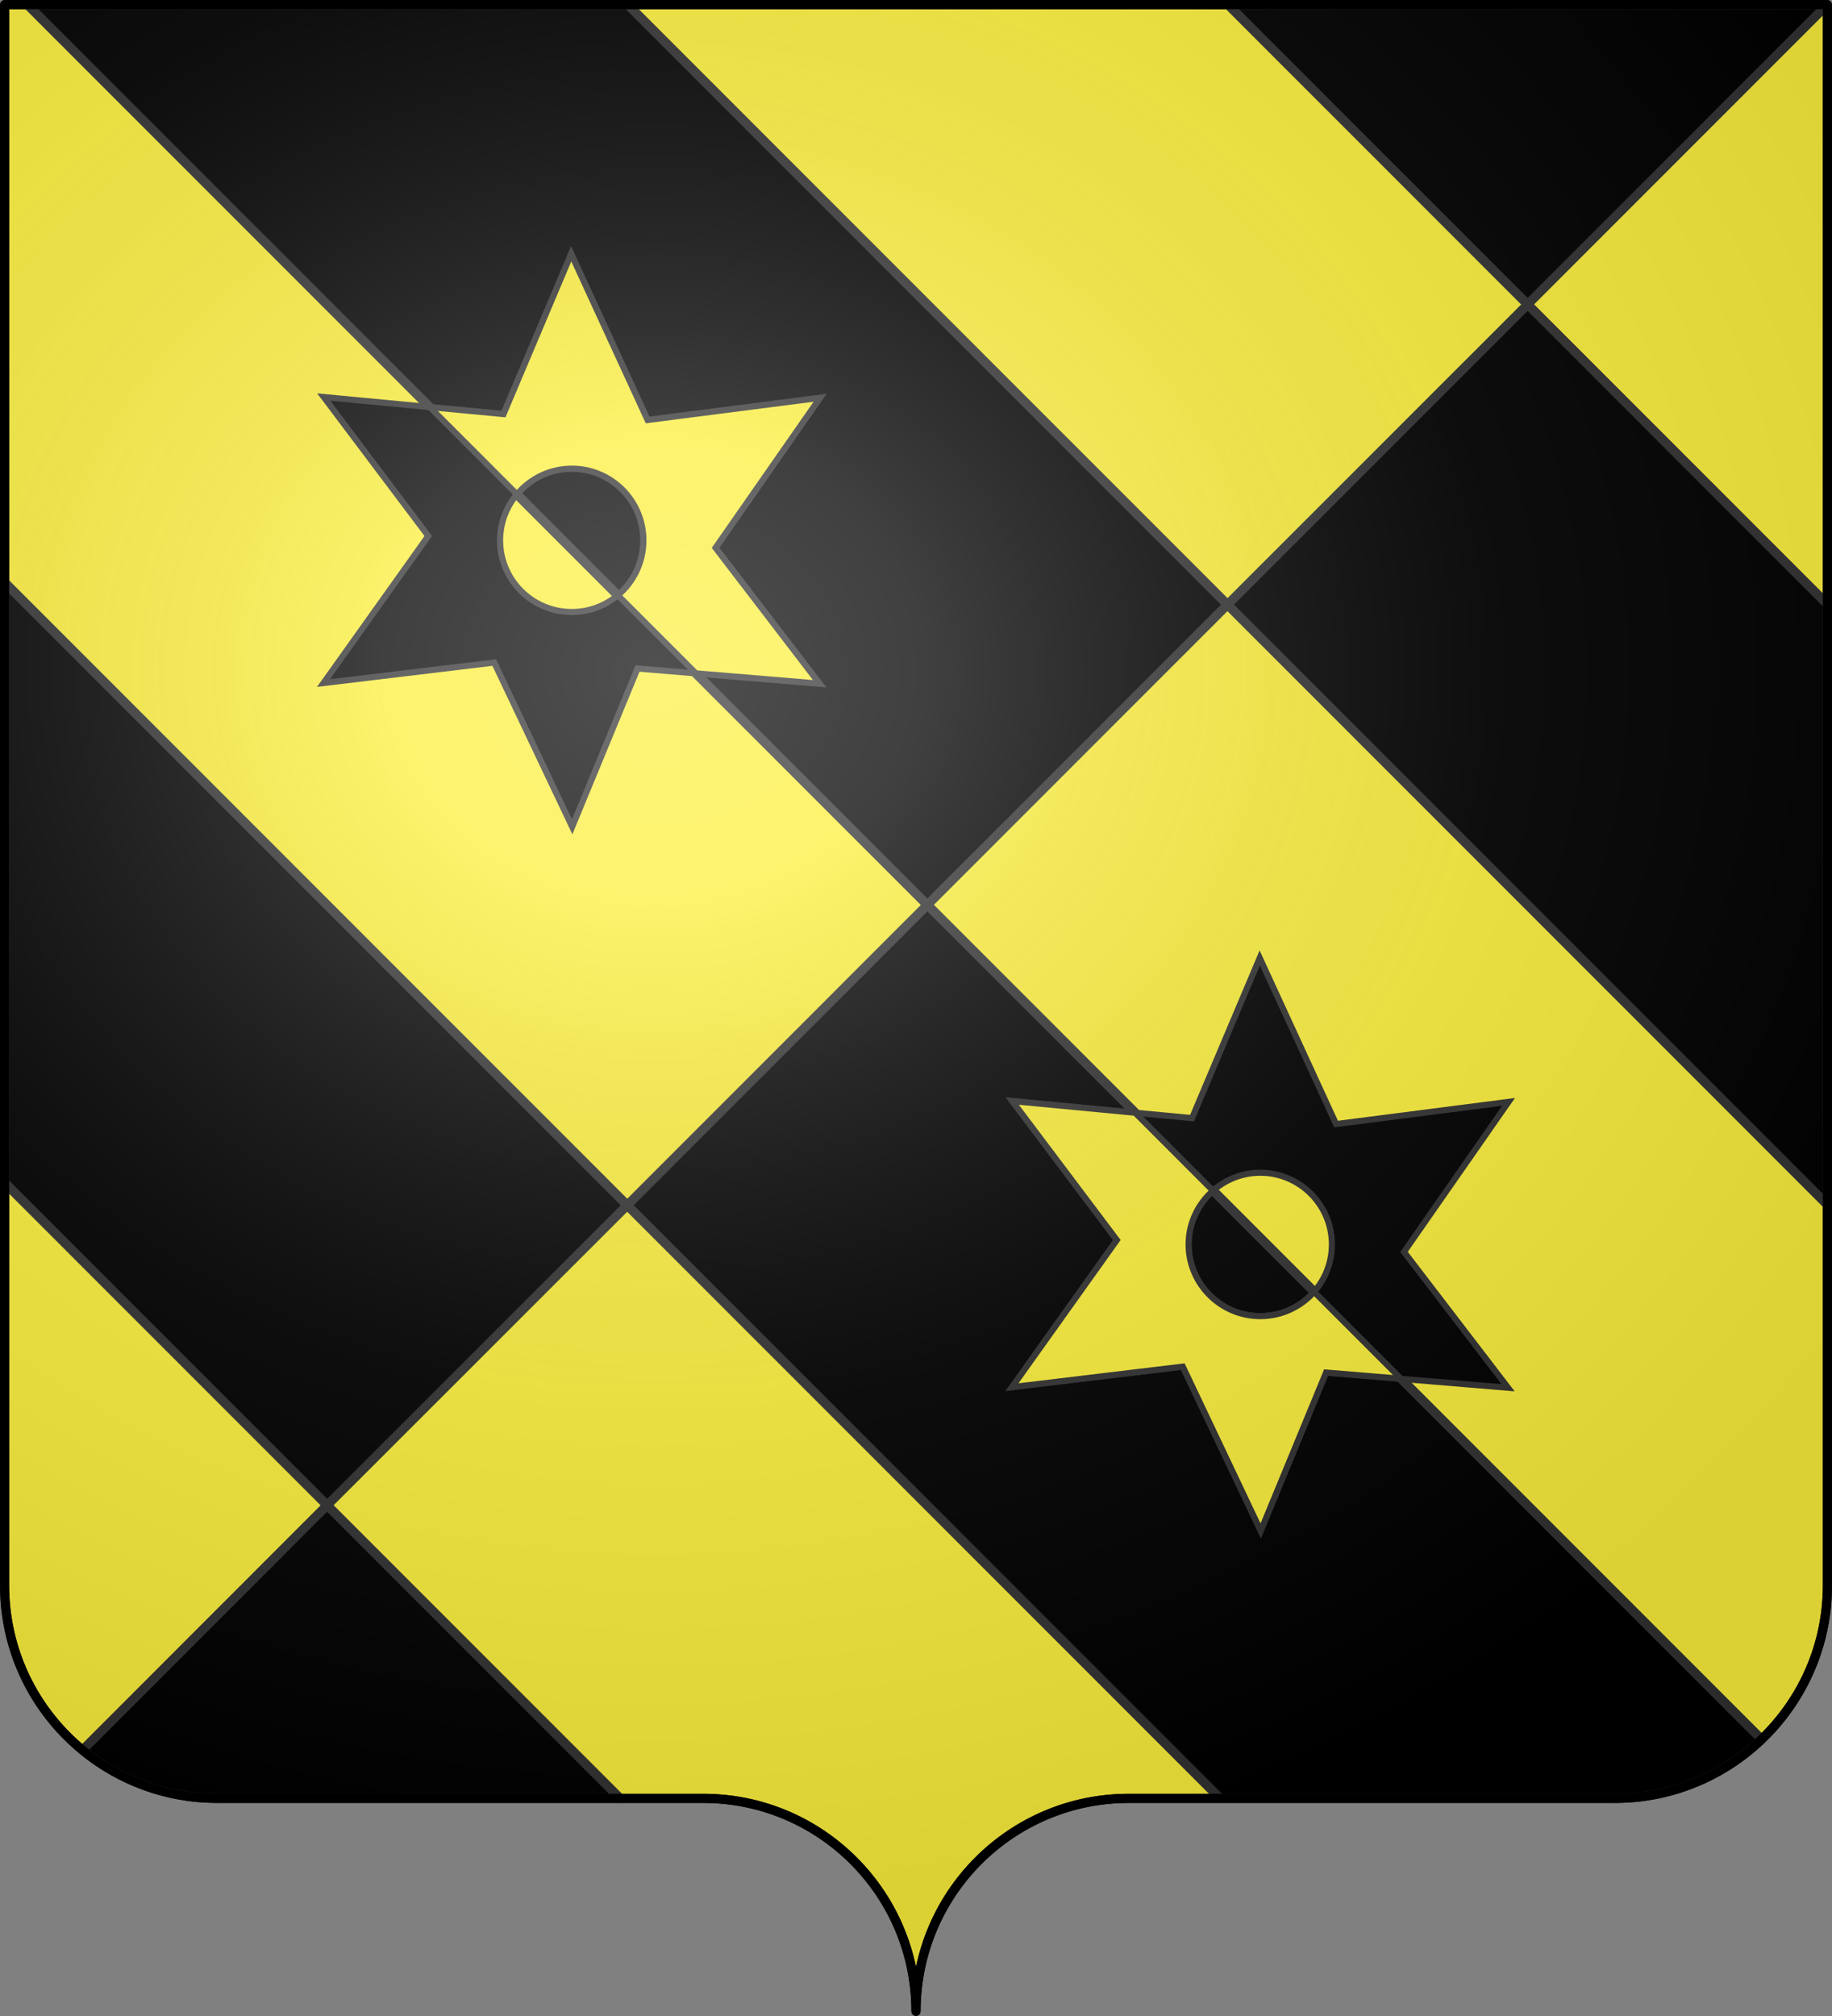
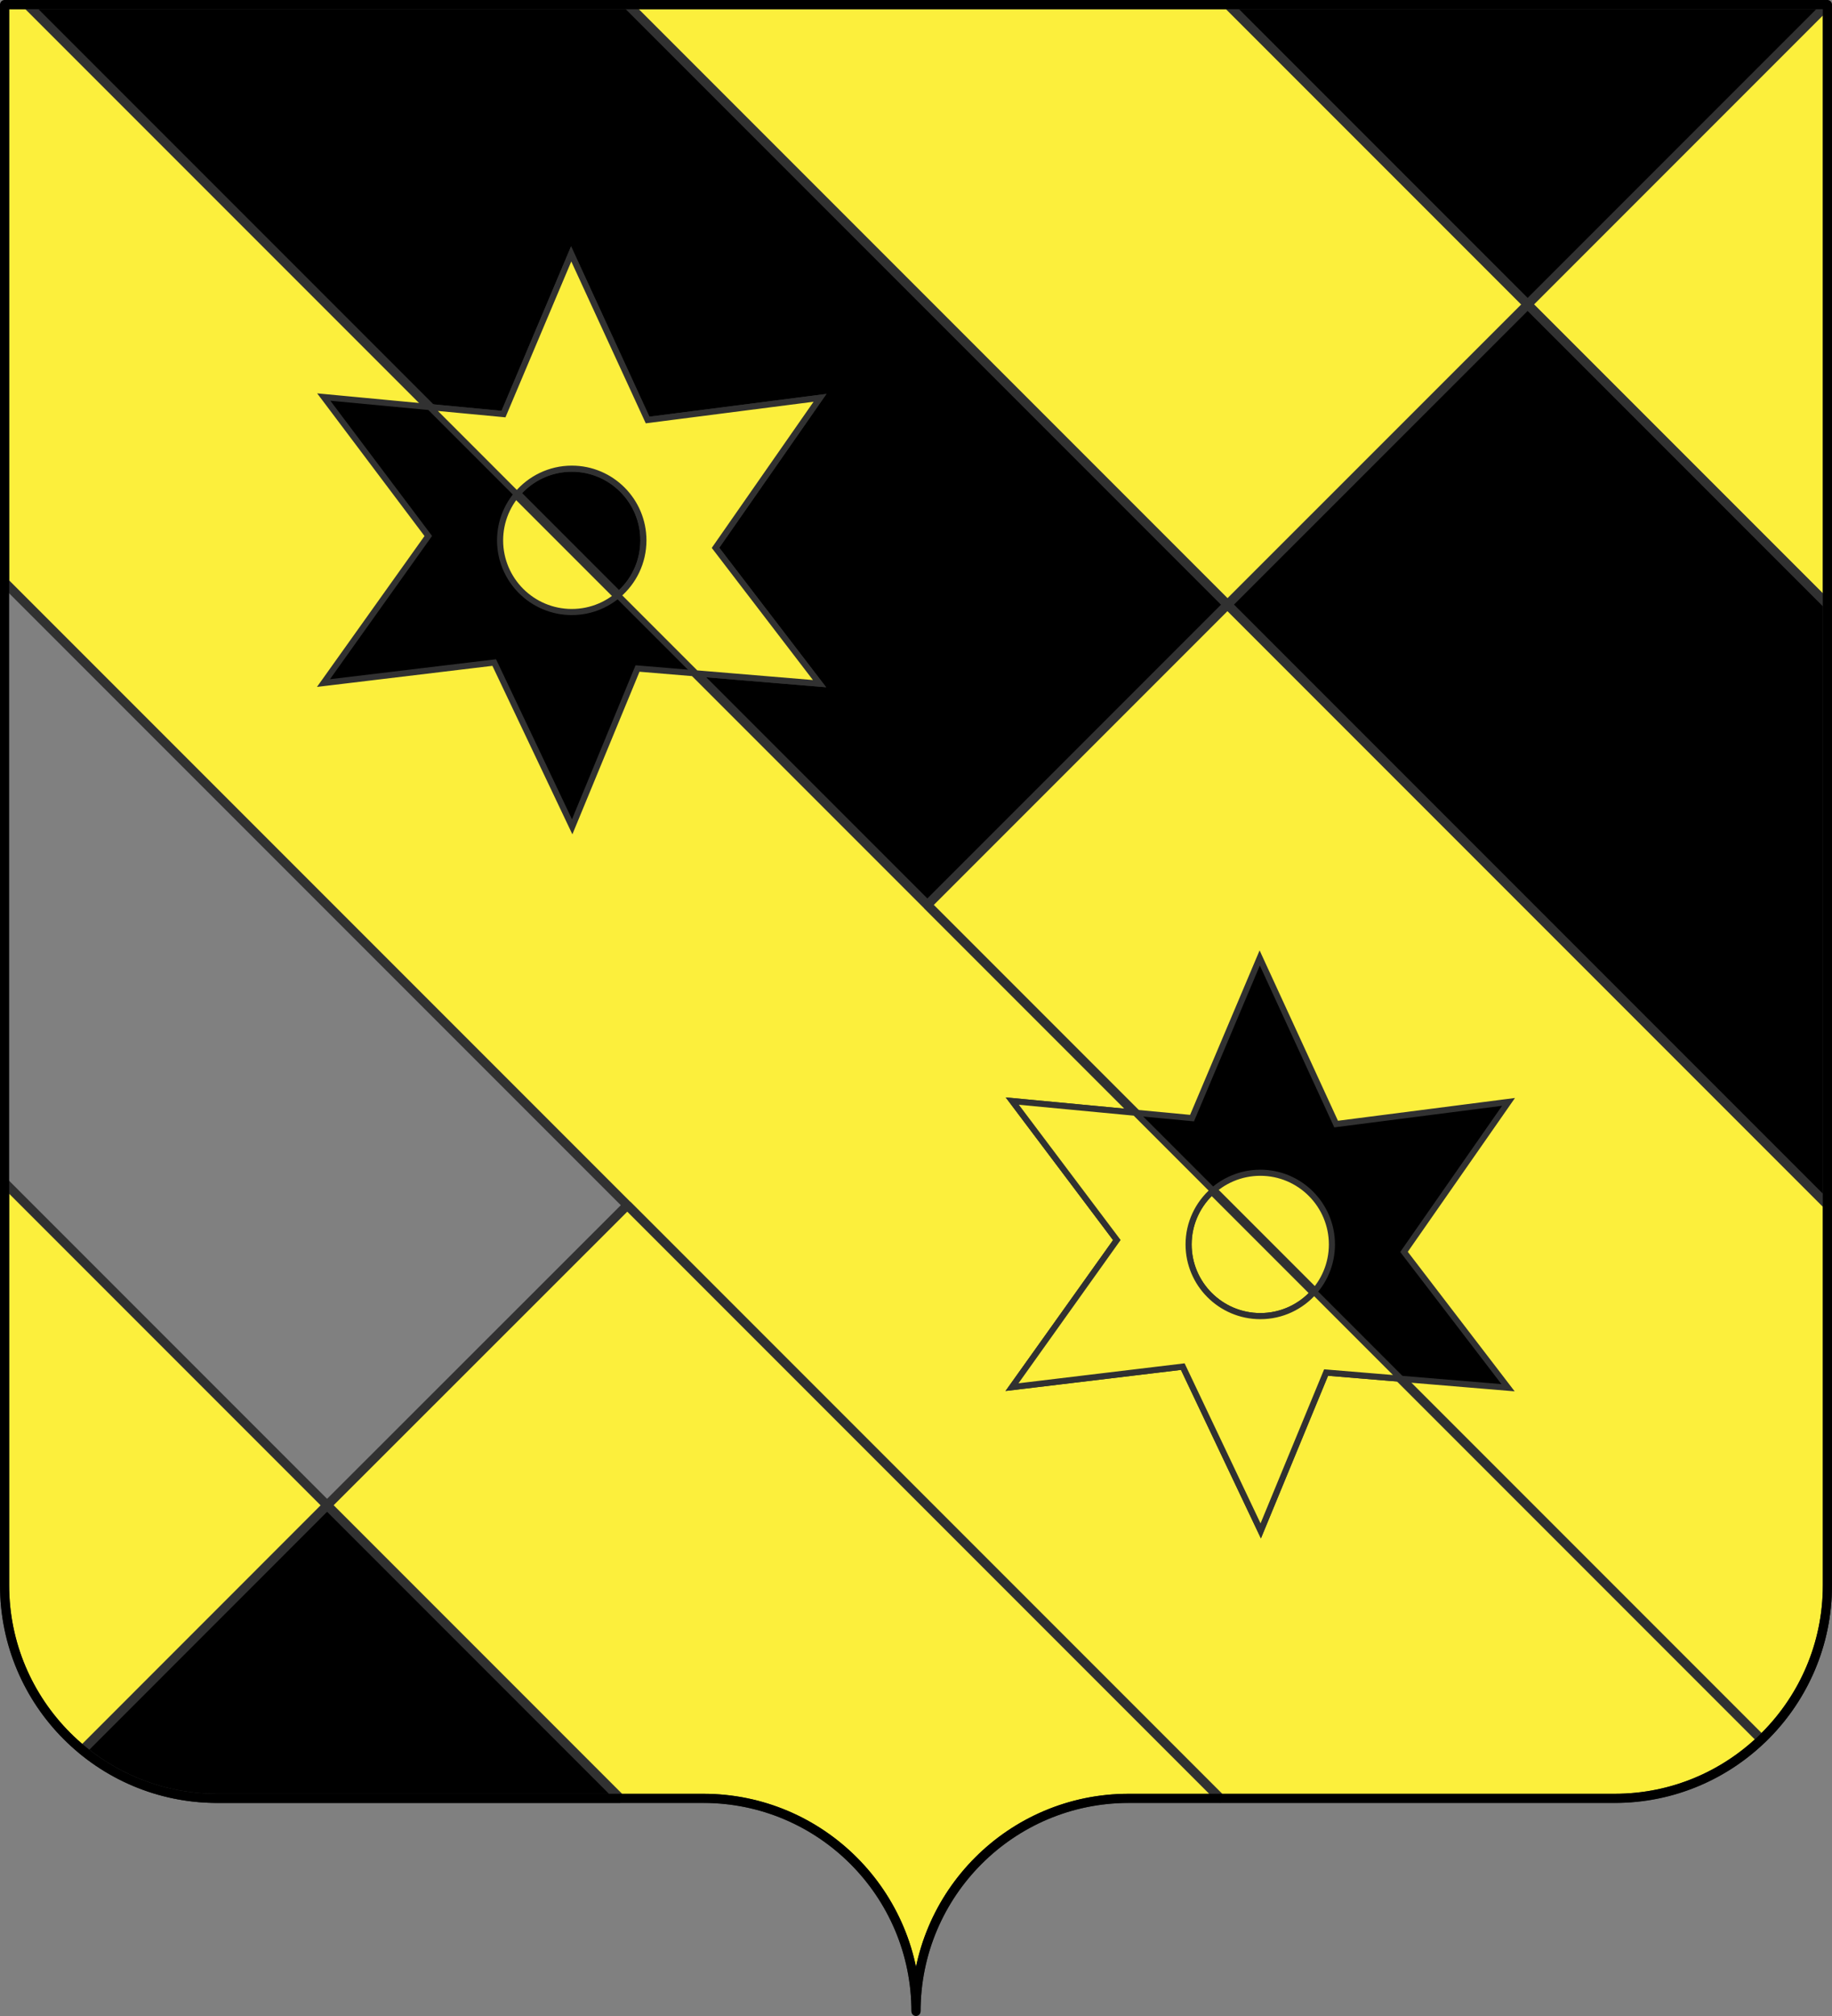
<svg xmlns="http://www.w3.org/2000/svg" xmlns:ns1="http://sodipodi.sourceforge.net/DTD/sodipodi-0.dtd" xmlns:ns2="http://www.inkscape.org/namespaces/inkscape" xmlns:xlink="http://www.w3.org/1999/xlink" height="660" width="600" version="1.0" id="svg2" ns1:version="0.32" ns2:version="0.45.1" ns1:docname="Blason Saulxures-lès-Nancy 54.svg" ns1:docbase="C:\Users\Axel\Pictures\Wikipedia - Blasons\Blasons" ns2:output_extension="org.inkscape.output.svg.inkscape">
  <rect width="100%" height="100%" fill="#808080" stroke="none" />
  <ns1:namedview ns2:window-height="750" ns2:window-width="1280" ns2:pageshadow="2" ns2:pageopacity="0.0" guidetolerance="10.0" gridtolerance="10.0" objecttolerance="10.0" borderopacity="1.0" bordercolor="#666666" pagecolor="#ffffff" id="base" showgrid="false" height="660px" ns2:zoom="0.70710678" ns2:cx="411.56358" ns2:cy="369.46339" ns2:window-x="-8" ns2:window-y="-8" ns2:current-layer="layer1" showguides="true" ns2:guide-bbox="true" />
  <desc id="desc4">Flag of Canton of Valais (Wallis)</desc>
  <defs id="defs6">
    <linearGradient id="linearGradient2893">
      <stop style="stop-color:white;stop-opacity:0.314;" offset="0" id="stop2895" />
      <stop id="stop2897" offset="0.19" style="stop-color:white;stop-opacity:0.251;" />
      <stop style="stop-color:#6b6b6b;stop-opacity:0.125;" offset="0.6" id="stop2901" />
      <stop style="stop-color:black;stop-opacity:0.125;" offset="1" id="stop2899" />
    </linearGradient>
    <radialGradient ns2:collect="always" xlink:href="#linearGradient2893" id="radialGradient2883" cx="203.198" cy="218.01" fx="203.198" fy="218.01" r="300" gradientTransform="matrix(1.36,0,0,1.355,-79.528,-87.645)" gradientUnits="userSpaceOnUse" />
    <linearGradient id="linearGradient2955">
      <stop style="stop-color:white;stop-opacity:0;" offset="0" id="stop2965" />
      <stop style="stop-color:black;stop-opacity:0.646;" offset="1" id="stop2959" />
    </linearGradient>
    <radialGradient ns2:collect="always" xlink:href="#linearGradient2955" id="radialGradient2961" cx="225.524" cy="218.901" fx="225.524" fy="218.901" r="300" gradientTransform="matrix(-4.167939e-4,2.183,-1.884,-3.599562e-4,615.597,-289.121)" gradientUnits="userSpaceOnUse" />
    <polygon id="star" transform="scale(53,53)" points="0,-1 0.588,0.809 -0.951,-0.309 0.951,-0.309 -0.588,0.809 0,-1 " />
    <clipPath id="clip">
      <path d="M 0,-200 L 0,600 L 300,600 L 300,-200 L 0,-200 z " id="path10" />
    </clipPath>
    <radialGradient ns2:collect="always" xlink:href="#linearGradient2955" id="radialGradient1911" gradientUnits="userSpaceOnUse" gradientTransform="matrix(-4.167939e-4,2.183,-1.884,-3.599562e-4,1395.597,-309.121)" cx="225.524" cy="218.901" fx="225.524" fy="218.901" r="300" />
    <radialGradient ns2:collect="always" xlink:href="#linearGradient2955" id="radialGradient2928" cx="-483.508" cy="153.928" fx="-483.508" fy="153.928" r="300" gradientTransform="matrix(0,2.342,-2.291,0,562.913,1323.77)" gradientUnits="userSpaceOnUse" />
    <radialGradient ns2:collect="always" xlink:href="#linearGradient2893" id="radialGradient11919" gradientUnits="userSpaceOnUse" gradientTransform="matrix(1.551,0,0,1.35,-227.894,-51.264)" cx="285.186" cy="200.448" fx="285.186" fy="200.448" r="300" />
    <radialGradient r="300" fy="200.448" fx="285.186" cy="200.448" cx="285.186" gradientTransform="matrix(1.551,0,0,1.35,-227.894,-51.264)" gradientUnits="userSpaceOnUse" id="radialGradient2251" xlink:href="#linearGradient2893" ns2:collect="always" />
    <radialGradient gradientUnits="userSpaceOnUse" gradientTransform="matrix(0,2.342,-2.291,0,562.913,1323.77)" r="300" fy="153.928" fx="-483.508" cy="153.928" cx="-483.508" id="radialGradient2249" xlink:href="#linearGradient2955" ns2:collect="always" />
    <radialGradient r="300" fy="218.901" fx="225.524" cy="218.901" cx="225.524" gradientTransform="matrix(-4.167939e-4,2.183,-1.884,-3.599562e-4,1395.597,-309.121)" gradientUnits="userSpaceOnUse" id="radialGradient2247" xlink:href="#linearGradient2955" ns2:collect="always" />
    <clipPath id="clipPath2243">
-       <path id="path2245" d="M 0,-200 L 0,600 L 300,600 L 300,-200 L 0,-200 z " />
-     </clipPath>
+       </clipPath>
    <polygon points="0,-1 0.588,0.809 -0.951,-0.309 0.951,-0.309 -0.588,0.809 0,-1 " transform="scale(53,53)" id="polygon2241" />
    <radialGradient gradientUnits="userSpaceOnUse" gradientTransform="matrix(-4.167939e-4,2.183,-1.884,-3.599562e-4,615.597,-289.121)" r="300" fy="218.901" fx="225.524" cy="218.901" cx="225.524" id="radialGradient2239" xlink:href="#linearGradient2955" ns2:collect="always" />
    <linearGradient id="linearGradient2233">
      <stop id="stop2235" offset="0" style="stop-color:white;stop-opacity:0;" />
      <stop id="stop2237" offset="1" style="stop-color:black;stop-opacity:0.646;" />
    </linearGradient>
    <radialGradient gradientUnits="userSpaceOnUse" gradientTransform="matrix(1.36,0,0,1.355,-79.528,-87.645)" r="300" fy="218.01" fx="203.198" cy="218.01" cx="203.198" id="radialGradient2231" xlink:href="#linearGradient2893" ns2:collect="always" />
    <linearGradient id="linearGradient2221">
      <stop id="stop2223" offset="0" style="stop-color:white;stop-opacity:0.314;" />
      <stop style="stop-color:white;stop-opacity:0.251;" offset="0.19" id="stop2225" />
      <stop id="stop2227" offset="0.6" style="stop-color:#6b6b6b;stop-opacity:0.125;" />
      <stop id="stop2229" offset="1" style="stop-color:black;stop-opacity:0.125;" />
    </linearGradient>
    <radialGradient r="300" fy="226.331" fx="221.445" cy="226.331" cx="221.445" gradientTransform="matrix(1.353,0,0,1.349,-77.629,-85.747)" gradientUnits="userSpaceOnUse" id="radialGradient3163" xlink:href="#linearGradient2893" ns2:collect="always" />
    <radialGradient r="300" fy="218.901" fx="225.524" cy="218.901" cx="225.524" gradientTransform="matrix(0,1.386,-1.323,-5.741131e-8,-158.082,-109.541)" gradientUnits="userSpaceOnUse" id="radialGradient2871" xlink:href="#linearGradient2955" ns2:collect="always" />
    <radialGradient r="300" fy="218.901" fx="225.524" cy="218.901" cx="225.524" gradientTransform="matrix(0,1.749,-1.593,-1.049767e-7,551.788,-191.29)" gradientUnits="userSpaceOnUse" id="radialGradient2865" xlink:href="#linearGradient2955" ns2:collect="always" />
    <radialGradient r="300" fy="218.901" fx="225.524" cy="218.901" cx="225.524" gradientTransform="matrix(-4.167939e-4,2.183,-1.884,-3.599562e-4,615.597,-289.121)" gradientUnits="userSpaceOnUse" id="radialGradient3291" xlink:href="#linearGradient2955" ns2:collect="always" />
    <clipPath id="clipPath3287">
      <path id="path3289" d="M 0,-200 L 0,600 L 300,600 L 300,-200 L 0,-200 z " />
    </clipPath>
    <polygon points="0,-1 0.588,0.809 -0.951,-0.309 0.951,-0.309 -0.588,0.809 0,-1 " transform="scale(53,53)" id="polygon3285" />
    <radialGradient gradientUnits="userSpaceOnUse" gradientTransform="matrix(-4.167939e-4,2.183,-1.884,-3.599562e-4,615.597,-289.121)" r="300" fy="218.901" fx="225.524" cy="218.901" cx="225.524" id="radialGradient3283" xlink:href="#linearGradient2955" ns2:collect="always" />
    <linearGradient id="linearGradient3277">
      <stop style="stop-color:#fd0000;stop-opacity:1;" offset="0" id="stop2867" />
      <stop id="stop2873" offset="0.5" style="stop-color:#e77275;stop-opacity:0.659;" />
      <stop id="stop3281" offset="1" style="stop-color:black;stop-opacity:0.323;" />
    </linearGradient>
    <linearGradient id="linearGradient2885">
      <stop style="stop-color:white;stop-opacity:1;" offset="0" id="stop2887" />
      <stop id="stop2891" offset="0.229" style="stop-color:white;stop-opacity:1;" />
      <stop style="stop-color:black;stop-opacity:1;" offset="1" id="stop2889" />
    </linearGradient>
    <linearGradient id="linearGradient3263">
      <stop id="stop3265" offset="0" style="stop-color:white;stop-opacity:0.314;" />
      <stop style="stop-color:white;stop-opacity:0.251;" offset="0.19" id="stop3267" />
      <stop id="stop3269" offset="0.6" style="stop-color:#6b6b6b;stop-opacity:0.125;" />
      <stop id="stop3271" offset="1" style="stop-color:black;stop-opacity:0.125;" />
    </linearGradient>
    <radialGradient r="300" fy="226.331" fx="221.445" cy="226.331" cx="221.445" gradientTransform="matrix(1.353,0,0,1.349,-77.629,-85.747)" gradientUnits="userSpaceOnUse" id="radialGradient3369" xlink:href="#linearGradient2893" ns2:collect="always" />
    <radialGradient r="300" fy="218.901" fx="225.524" cy="218.901" cx="225.524" gradientTransform="matrix(0,1.386,-1.323,-5.741131e-8,-158.082,-109.541)" gradientUnits="userSpaceOnUse" id="radialGradient3367" xlink:href="#linearGradient2955" ns2:collect="always" />
    <radialGradient r="300" fy="218.901" fx="225.524" cy="218.901" cx="225.524" gradientTransform="matrix(0,1.749,-1.593,-1.049767e-7,551.788,-191.29)" gradientUnits="userSpaceOnUse" id="radialGradient3365" xlink:href="#linearGradient2955" ns2:collect="always" />
    <radialGradient r="300" fy="218.901" fx="225.524" cy="218.901" cx="225.524" gradientTransform="matrix(-4.167939e-4,2.183,-1.884,-3.599562e-4,615.597,-289.121)" gradientUnits="userSpaceOnUse" id="radialGradient3363" xlink:href="#linearGradient2955" ns2:collect="always" />
    <clipPath id="clipPath3359">
      <path id="path3361" d="M 0,-200 L 0,600 L 300,600 L 300,-200 L 0,-200 z " />
    </clipPath>
-     <polygon points="0,-1 0.588,0.809 -0.951,-0.309 0.951,-0.309 -0.588,0.809 0,-1 " transform="scale(53,53)" id="polygon3357" />
    <radialGradient gradientUnits="userSpaceOnUse" gradientTransform="matrix(-4.167939e-4,2.183,-1.884,-3.599562e-4,615.597,-289.121)" r="300" fy="218.901" fx="225.524" cy="218.901" cx="225.524" id="radialGradient3355" xlink:href="#linearGradient2955" ns2:collect="always" />
    <linearGradient id="linearGradient3347">
      <stop style="stop-color:#fd0000;stop-opacity:1;" offset="0" id="stop3349" />
      <stop id="stop3351" offset="0.5" style="stop-color:#e77275;stop-opacity:0.659;" />
      <stop id="stop3353" offset="1" style="stop-color:black;stop-opacity:0.323;" />
    </linearGradient>
    <linearGradient id="linearGradient3339">
      <stop style="stop-color:white;stop-opacity:1;" offset="0" id="stop3341" />
      <stop id="stop3343" offset="0.229" style="stop-color:white;stop-opacity:1;" />
      <stop style="stop-color:black;stop-opacity:1;" offset="1" id="stop3345" />
    </linearGradient>
    <linearGradient id="linearGradient3329">
      <stop id="stop3331" offset="0" style="stop-color:white;stop-opacity:0.314;" />
      <stop style="stop-color:white;stop-opacity:0.251;" offset="0.19" id="stop3333" />
      <stop id="stop3335" offset="0.6" style="stop-color:#6b6b6b;stop-opacity:0.125;" />
      <stop id="stop3337" offset="1" style="stop-color:black;stop-opacity:0.125;" />
    </linearGradient>
    <radialGradient r="300" fy="218.901" fx="225.524" cy="218.901" cx="225.524" gradientTransform="matrix(0,1.386,-1.323,-5.741131e-8,-158.082,-109.541)" gradientUnits="userSpaceOnUse" id="radialGradient4576" xlink:href="#linearGradient2955" ns2:collect="always" />
    <radialGradient r="300" fy="218.901" fx="225.524" cy="218.901" cx="225.524" gradientTransform="matrix(0,1.749,-1.593,-1.049767e-7,551.788,-191.29)" gradientUnits="userSpaceOnUse" id="radialGradient4574" xlink:href="#linearGradient2955" ns2:collect="always" />
    <radialGradient r="300" fy="218.901" fx="225.524" cy="218.901" cx="225.524" gradientTransform="matrix(-4.167939e-4,2.183,-1.884,-3.599562e-4,615.597,-289.121)" gradientUnits="userSpaceOnUse" id="radialGradient4572" xlink:href="#linearGradient2955" ns2:collect="always" />
    <clipPath id="clipPath4568">
      <path id="path4570" d="M 0,-200 L 0,600 L 300,600 L 300,-200 L 0,-200 z " />
    </clipPath>
    <polygon points="0,-1 0.588,0.809 -0.951,-0.309 0.951,-0.309 -0.588,0.809 0,-1 " transform="scale(53,53)" id="polygon4566" />
    <radialGradient gradientUnits="userSpaceOnUse" gradientTransform="matrix(-4.167939e-4,2.183,-1.884,-3.599562e-4,615.597,-289.121)" r="300" fy="218.901" fx="225.524" cy="218.901" cx="225.524" id="radialGradient4564" xlink:href="#linearGradient2955" ns2:collect="always" />
    <linearGradient id="linearGradient4556">
      <stop style="stop-color:#fd0000;stop-opacity:1;" offset="0" id="stop4558" />
      <stop id="stop4560" offset="0.5" style="stop-color:#e77275;stop-opacity:0.659;" />
      <stop id="stop4562" offset="1" style="stop-color:black;stop-opacity:0.323;" />
    </linearGradient>
    <linearGradient id="linearGradient4548">
      <stop style="stop-color:#eb0909;stop-opacity:1;" offset="0" id="stop4550" />
      <stop id="stop4552" offset="0" style="stop-color:#e20909;stop-opacity:1;" />
      <stop style="stop-color:#c90909;stop-opacity:1;" offset="1" id="stop4554" />
    </linearGradient>
    <linearGradient id="linearGradient4538">
      <stop id="stop4540" offset="0" style="stop-color:white;stop-opacity:0.314;" />
      <stop style="stop-color:white;stop-opacity:0.251;" offset="0.19" id="stop4542" />
      <stop id="stop4544" offset="0.6" style="stop-color:#6b6b6b;stop-opacity:0.125;" />
      <stop id="stop4546" offset="1" style="stop-color:black;stop-opacity:0.125;" />
    </linearGradient>
  </defs>
  <g ns2:groupmode="layer" id="layer1" ns2:label="Fond écu">
    <g id="g4562">
      <path id="rect2262" d="M 402.094 1.5 L 598.5 197.906 L 598.5 1.5 L 402.094 1.5 z " style="opacity:1;fill:#000000;fill-opacity:1;fill-rule:nonzero;stroke:#313131;stroke-width:3;stroke-linecap:butt;stroke-linejoin:bevel;stroke-miterlimit:4;stroke-dasharray:none;stroke-opacity:1" />
      <path id="rect2456" d="M 205.531 1.5 L 598.5 394.469 L 598.5 197.875 L 402.125 1.5 L 205.531 1.5 z " style="opacity:1;fill:#fcef3c;fill-opacity:1;fill-rule:nonzero;stroke:#313131;stroke-width:3;stroke-linecap:butt;stroke-linejoin:bevel;stroke-miterlimit:4;stroke-dasharray:none;stroke-opacity:1" />
-       <path id="rect2462" d="M 1.5 190.625 L 1.5 387.188 L 203.062 588.75 C 211.786 588.75 223.755 588.75 230.344 588.75 C 268.791 588.75 300 619.996 300 658.5 C 300 619.996 331.209 588.75 369.656 588.75 C 376.894 588.75 389.863 588.75 399.625 588.75 L 1.5 190.625 z " style="opacity:1;fill:#000000;fill-opacity:1;fill-rule:nonzero;stroke:#313131;stroke-width:3;stroke-linecap:butt;stroke-linejoin:bevel;stroke-miterlimit:4;stroke-dasharray:none;stroke-opacity:1" />
      <path id="rect2464" d="M 1.5 387.188 L 1.5 519 C 1.5 557.504 32.709 588.75 71.156 588.75 C 103.014 588.75 160.883 588.75 203.062 588.75 L 1.5 387.188 z " style="opacity:1;fill:#fcef3c;fill-opacity:1;fill-rule:nonzero;stroke:#313131;stroke-width:3;stroke-linecap:butt;stroke-linejoin:bevel;stroke-miterlimit:4;stroke-dasharray:none;stroke-opacity:1" />
      <path id="rect2460" d="M 1.5 1.5 L 1.5 190.625 L 399.625 588.75 C 441.715 588.75 497.635 588.75 528.844 588.75 C 547.478 588.75 564.403 581.388 576.906 569.438 L 8.969 1.5 L 1.5 1.5 z " style="opacity:1;fill:#fcef3c;fill-opacity:1;fill-rule:nonzero;stroke:#313131;stroke-width:3;stroke-linecap:butt;stroke-linejoin:bevel;stroke-miterlimit:4;stroke-dasharray:none;stroke-opacity:1" />
      <path id="rect2458" d="M 8.969 1.5 L 576.906 569.438 C 590.2 556.732 598.5 538.842 598.5 519 L 598.5 394.469 L 205.531 1.5 L 8.969 1.5 z " style="opacity:1;fill:#000000;fill-opacity:1;fill-rule:nonzero;stroke:#313131;stroke-width:3;stroke-linecap:butt;stroke-linejoin:bevel;stroke-miterlimit:4;stroke-dasharray:none;stroke-opacity:1" />
    </g>
    <g id="g4554">
      <path id="rect2536" d="M 598.469 1.5 L 500.281 99.688 L 598.5 197.906 L 598.5 1.5 L 598.469 1.5 z " style="opacity:1;fill:#fcef3c;fill-opacity:1;fill-rule:nonzero;stroke:#313131;stroke-width:3;stroke-linecap:butt;stroke-linejoin:bevel;stroke-miterlimit:4;stroke-dasharray:none;stroke-opacity:1" />
      <path id="path2541" d="M 500.312 99.688 L 402 197.969 L 598.5 394.469 L 598.5 197.875 L 500.312 99.688 z " style="opacity:1;fill:#000000;fill-opacity:1;fill-rule:nonzero;stroke:#313131;stroke-width:3;stroke-linecap:butt;stroke-linejoin:bevel;stroke-miterlimit:4;stroke-dasharray:none;stroke-opacity:1" />
      <path id="path2556" d="M 205.438 394.562 L 107.125 492.812 L 203.062 588.75 C 211.786 588.75 223.755 588.75 230.344 588.75 C 268.791 588.75 300 619.996 300 658.5 C 300 619.996 331.209 588.75 369.656 588.75 C 376.894 588.75 389.863 588.75 399.625 588.75 L 205.438 394.562 z " style="opacity:1;fill:#fcef3c;fill-opacity:1;fill-rule:nonzero;stroke:#313131;stroke-width:3;stroke-linecap:butt;stroke-linejoin:bevel;stroke-miterlimit:4;stroke-dasharray:none;stroke-opacity:1" />
      <path id="path2561" d="M 107.125 492.812 L 27.031 572.938 C 39.048 582.805 54.416 588.75 71.156 588.75 C 103.014 588.75 160.883 588.75 203.062 588.75 L 107.125 492.812 z " style="opacity:1;fill:#000000;fill-opacity:1;fill-rule:nonzero;stroke:#313131;stroke-width:3;stroke-linecap:butt;stroke-linejoin:bevel;stroke-miterlimit:4;stroke-dasharray:none;stroke-opacity:1" />
      <path id="rect2546" d="M 402 197.969 L 303.719 296.25 L 576.906 569.438 C 590.2 556.732 598.5 538.842 598.5 519 L 598.5 394.469 L 402 197.969 z " style="opacity:1;fill:#fcef3c;fill-opacity:1;fill-rule:nonzero;stroke:#313131;stroke-width:3;stroke-linecap:butt;stroke-linejoin:bevel;stroke-miterlimit:4;stroke-dasharray:none;stroke-opacity:1" />
-       <path id="path2551" d="M 303.719 296.25 L 205.438 394.562 L 399.625 588.75 C 441.715 588.75 497.635 588.75 528.844 588.75 C 547.478 588.75 564.403 581.388 576.906 569.438 L 303.719 296.25 z " style="opacity:1;fill:#000000;fill-opacity:1;fill-rule:nonzero;stroke:#313131;stroke-width:3;stroke-linecap:butt;stroke-linejoin:bevel;stroke-miterlimit:4;stroke-dasharray:none;stroke-opacity:1" />
    </g>
  </g>
  <g ns2:groupmode="layer" id="layer2" ns2:label="Meubles">
    <g id="g4539">
      <g id="g4535">
        <path id="path1948" d="M 187.074,83.116 L 164.903,135.55 L 106.035,129.983 L 140.268,175.475 L 105.939,223.623 L 161.863,216.905 L 187.394,270.682 L 208.798,218.856 L 268.401,223.815 L 234.328,179.346 L 268.561,130.239 L 212.093,137.501 L 187.074,83.116 z M 187.266,153.433 C 200.215,153.433 210.717,163.967 210.717,176.915 C 210.717,189.863 200.215,200.365 187.266,200.365 C 174.317,200.365 163.783,189.863 163.783,176.915 C 163.783,163.967 174.317,153.433 187.266,153.433 z " style="fill:#000000;fill-opacity:1;fill-rule:evenodd;stroke:#313131;stroke-width:2;stroke-linecap:butt;stroke-linejoin:miter;stroke-miterlimit:4;stroke-dasharray:none;stroke-opacity:1" />
        <path id="path2582" d="M 187.062,83.125 L 164.906,135.562 L 140.75,133.281 L 169.312,161.844 C 173.624,156.72 180.076,153.438 187.281,153.438 C 200.23,153.438 210.719,163.958 210.719,176.906 C 210.719,184.117 207.466,190.573 202.344,194.875 L 227.906,220.438 L 268.406,223.812 L 234.344,179.344 L 268.562,130.25 L 212.094,137.5 L 187.062,83.125 z " style="fill:#fcef3c;fill-opacity:1;fill-rule:evenodd;stroke:#313131;stroke-width:2;stroke-linecap:butt;stroke-linejoin:miter;stroke-miterlimit:4;stroke-dasharray:none;stroke-opacity:1" />
      </g>
      <g id="g4531">
        <path style="fill:#000000;fill-opacity:1;fill-rule:evenodd;stroke:#313131;stroke-width:2;stroke-linecap:butt;stroke-linejoin:miter;stroke-miterlimit:4;stroke-dasharray:none;stroke-opacity:1" d="M 412.574,313.616 L 390.403,366.05 L 331.535,360.483 L 365.768,405.975 L 331.439,454.123 L 387.363,447.405 L 412.894,501.182 L 434.298,449.356 L 493.901,454.315 L 459.828,409.846 L 494.061,360.739 L 437.593,368.001 L 412.574,313.616 z M 412.766,383.933 C 425.715,383.933 436.217,394.467 436.217,407.415 C 436.217,420.363 425.715,430.865 412.766,430.865 C 399.817,430.865 389.283,420.363 389.283,407.415 C 389.283,394.467 399.817,383.933 412.766,383.933 z " id="path2574" />
        <path style="fill:#fcef3c;fill-opacity:1;fill-rule:evenodd;stroke:#313131;stroke-width:2;stroke-linecap:butt;stroke-linejoin:miter;stroke-miterlimit:4;stroke-dasharray:none;stroke-opacity:1" d="M 331.531,360.469 L 365.781,405.969 L 331.438,454.125 L 387.375,447.406 L 412.906,501.188 L 434.312,449.344 L 458.844,451.375 L 430.375,422.906 C 426.077,427.788 419.795,430.875 412.781,430.875 C 399.832,430.875 389.281,420.354 389.281,407.406 C 389.281,400.398 392.396,394.119 397.281,389.812 L 371.75,364.281 L 331.531,360.469 z " id="path2588" />
      </g>
    </g>
  </g>
  <g ns2:groupmode="layer" id="layer3" ns2:label="Reflet final" ns1:insensitive="true">
-     <path id="path2875" style="fill:url(#radialGradient11919);fill-opacity:1;fill-rule:evenodd;stroke:none;stroke-width:3;stroke-linecap:butt;stroke-linejoin:miter;stroke-miterlimit:4;stroke-dasharray:none;stroke-opacity:1" d="M 1.5,1.5 L 1.5,518.991 C 1.5,557.496 32.703,588.746 71.15,588.746 C 109.597,588.746 191.903,588.746 230.35,588.746 C 268.797,588.745 300,619.996 300,658.5 C 300,619.996 331.203,588.746 369.65,588.746 C 408.097,588.745 490.403,588.746 528.85,588.746 C 567.297,588.746 598.5,557.496 598.5,518.991 L 598.5,1.5 L 1.5,1.5 z " />
-   </g>
+     </g>
  <g ns2:groupmode="layer" id="layer4" ns2:label="Contour final" ns1:insensitive="true">
    <path id="path1572" style="fill:none;fill-opacity:1;fill-rule:nonzero;stroke:black;stroke-width:3;stroke-linecap:round;stroke-linejoin:round;stroke-miterlimit:4;stroke-dasharray:none;stroke-dashoffset:0;stroke-opacity:1" d="M 300,658.5 C 300,619.996 331.203,588.746 369.65,588.746 C 408.097,588.746 490.403,588.746 528.85,588.746 C 567.297,588.746 598.5,557.497 598.5,518.993 L 598.5,1.5 L 1.5,1.5 L 1.5,518.993 C 1.5,557.497 32.703,588.746 71.15,588.746 C 109.597,588.746 191.903,588.746 230.35,588.746 C 268.797,588.746 300,619.996 300,658.5 z " ns1:nodetypes="cssccccssc" />
  </g>
</svg>